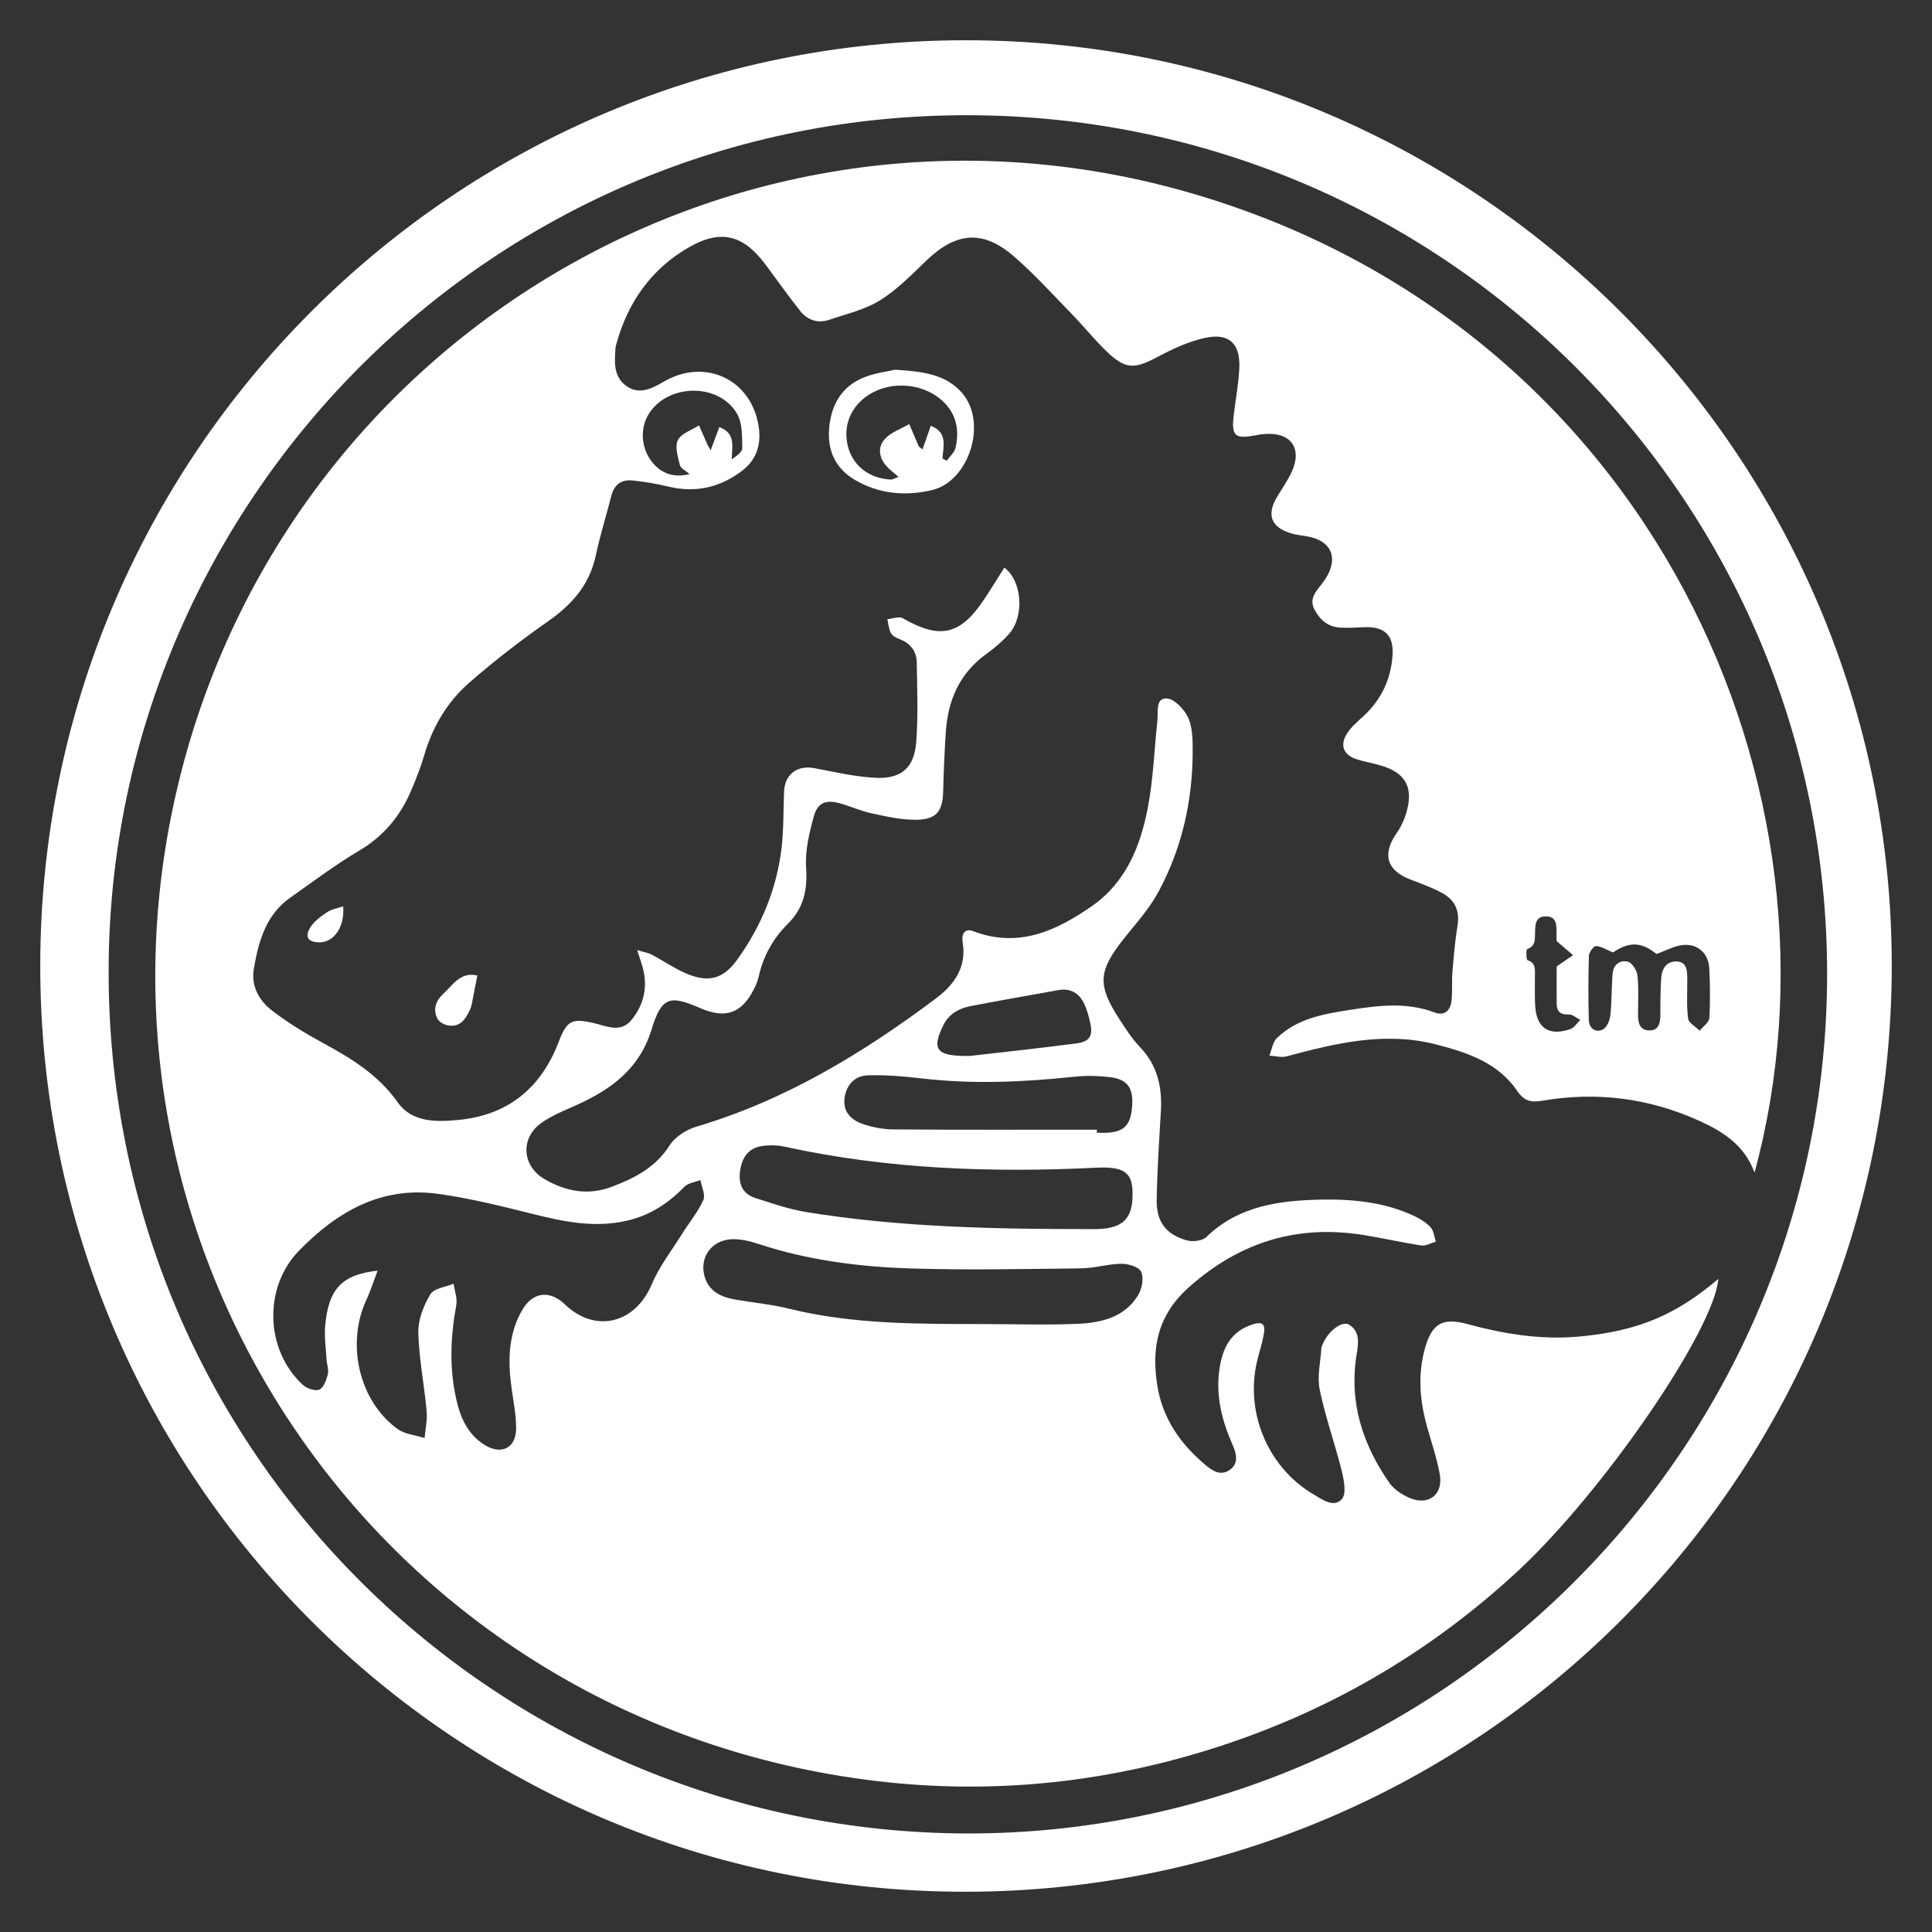
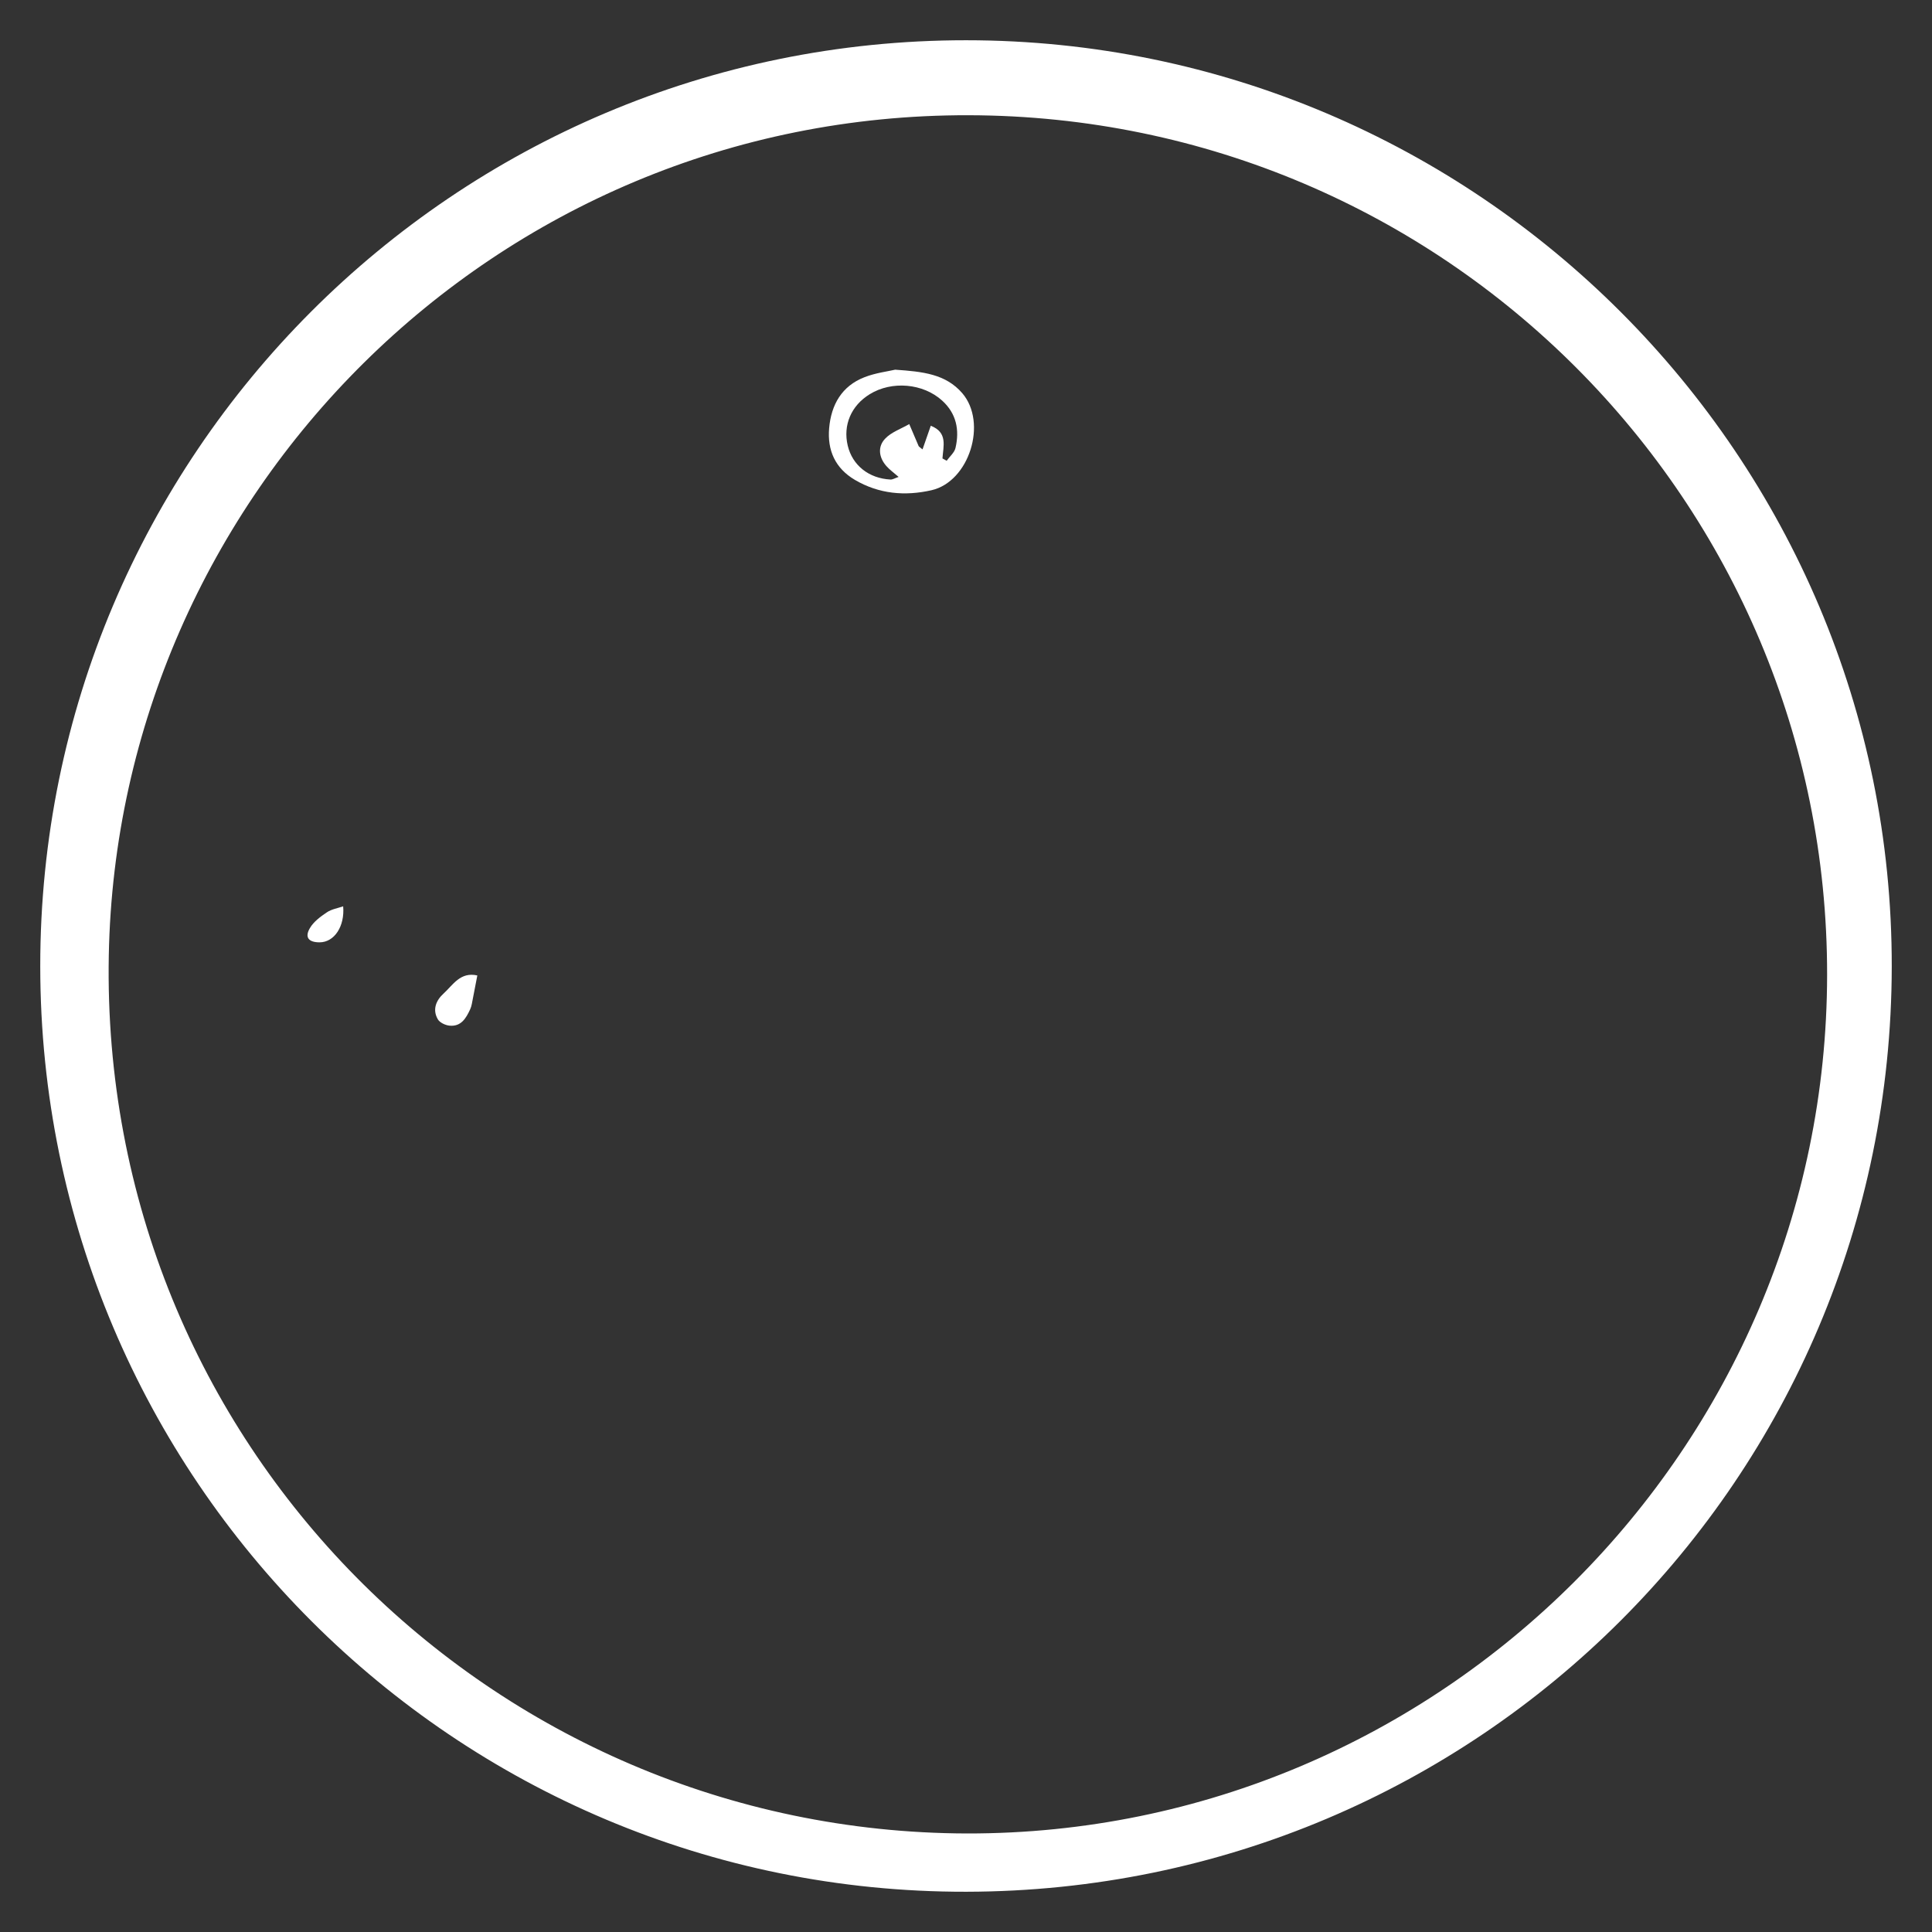
<svg xmlns="http://www.w3.org/2000/svg" width="48" height="48" viewBox="0 0 48 48" fill="none">
  <rect x="0" y="0" width="48" height="48" fill="#333333" stroke="none" />
  <path d="M1 24.009C0.995 11.303 11.294 0.998 24 1C36.697 1.002 47.019 11.332 47 24.019C46.982 36.723 36.722 46.977 24.008 47C11.308 47.022 1.005 36.727 1 24.009ZM24.025 45.552C35.773 45.57 45.381 35.979 45.394 24.221C45.407 12.458 35.884 2.888 24.065 2.863C12.266 2.835 2.917 12.338 2.703 23.737C2.475 35.878 12.222 45.521 24.024 45.552H24.025Z" fill="white" />
-   <path d="M15.829 23.604C16.017 23.662 16.113 23.674 16.193 23.717C16.471 23.865 16.732 24.046 17.017 24.172C17.582 24.423 17.961 24.339 18.321 23.836C18.916 23.005 19.301 22.076 19.419 21.055C19.472 20.595 19.461 20.127 19.48 19.663C19.498 19.232 19.815 19.003 20.237 19.085C20.735 19.181 21.234 19.296 21.738 19.324C22.383 19.359 22.711 19.085 22.762 18.45C22.814 17.786 22.786 17.117 22.776 16.45C22.771 16.18 22.62 15.986 22.36 15.883C22.277 15.85 22.176 15.805 22.138 15.736C22.082 15.633 22.074 15.503 22.045 15.384C22.175 15.373 22.337 15.306 22.428 15.359C23.349 15.89 23.857 15.782 24.447 14.896C24.62 14.636 24.784 14.369 24.953 14.102C25.403 14.445 25.453 15.316 25.069 15.749C24.905 15.934 24.712 16.099 24.511 16.243C23.841 16.724 23.55 17.396 23.498 18.193C23.466 18.679 23.445 19.166 23.433 19.653C23.421 20.16 23.268 20.363 22.749 20.367C22.383 20.37 22.012 20.284 21.65 20.206C21.386 20.15 21.136 20.033 20.875 19.96C20.519 19.861 20.315 19.936 20.217 20.29C20.104 20.699 20.001 21.136 20.028 21.552C20.062 22.099 19.976 22.551 19.579 22.946C19.212 23.31 18.962 23.75 18.849 24.266C18.815 24.417 18.742 24.566 18.662 24.7C18.391 25.157 18.038 25.279 17.537 25.101C17.495 25.086 17.452 25.07 17.41 25.051C16.634 24.714 16.439 24.76 16.185 25.586C15.883 26.566 15.173 27.071 14.313 27.46C14.015 27.594 13.703 27.716 13.442 27.905C12.925 28.278 12.969 28.963 13.518 29.288C14.046 29.601 14.61 29.711 15.206 29.483C15.773 29.267 16.289 29.004 16.637 28.456C16.773 28.242 17.056 28.064 17.307 27.99C19.512 27.336 21.438 26.167 23.258 24.802C23.709 24.463 24.022 24.027 23.916 23.404C23.887 23.226 23.956 23.05 24.177 23.134C25.299 23.564 26.238 23.13 27.127 22.512C27.973 21.924 28.335 21.024 28.518 20.062C28.653 19.354 28.678 18.625 28.755 17.905C28.778 17.691 28.703 17.349 28.98 17.352C29.166 17.354 29.42 17.616 29.515 17.821C29.629 18.065 29.632 18.372 29.632 18.653C29.632 19.885 29.369 21.064 28.785 22.15C28.558 22.574 28.224 22.942 27.921 23.322C27.283 24.125 27.257 24.472 27.818 25.332C27.972 25.569 28.128 25.812 28.322 26.014C28.756 26.467 28.877 27.006 28.842 27.607C28.799 28.343 28.749 29.079 28.738 29.814C28.73 30.358 28.966 30.666 29.483 30.816C29.63 30.858 29.872 30.831 29.971 30.734C30.779 29.949 31.806 29.824 32.838 29.804C33.614 29.79 34.402 29.868 35.128 30.207C35.279 30.278 35.432 30.371 35.543 30.492C35.622 30.578 35.633 30.728 35.674 30.849C35.552 30.883 35.424 30.96 35.311 30.943C34.831 30.871 34.356 30.76 33.876 30.683C32.23 30.421 30.81 30.854 29.548 31.972C28.769 32.662 28.601 33.468 28.752 34.418C28.881 35.231 29.317 35.863 29.933 36.383C30.108 36.531 30.31 36.681 30.544 36.525C30.782 36.365 30.721 36.119 30.628 35.909C30.364 35.308 30.201 34.698 30.295 34.03C30.37 33.495 30.57 33.084 31.122 32.903C31.38 32.819 31.439 32.916 31.401 33.138C31.367 33.326 31.315 33.512 31.263 33.697C30.895 35.008 31.463 36.439 32.638 37.13C32.857 37.259 33.142 37.467 33.339 37.244C33.454 37.113 33.393 36.777 33.337 36.552C33.169 35.874 32.929 35.211 32.788 34.528C32.72 34.198 32.809 33.834 32.83 33.486C32.831 33.453 32.852 33.422 32.865 33.391C32.993 33.077 33.343 32.801 33.521 32.913C33.789 33.081 33.753 33.365 33.707 33.641C33.51 34.824 33.847 35.878 34.517 36.839C34.627 36.997 34.816 37.123 34.996 37.205C35.482 37.426 35.864 37.143 35.77 36.622C35.695 36.212 35.556 35.815 35.445 35.411C35.272 34.777 35.223 34.135 35.403 33.499C35.578 32.876 35.842 32.729 36.461 32.897C37.353 33.138 38.254 33.288 39.178 33.211C40.739 33.08 41.679 32.632 42.691 31.775C42.595 33.031 39.84 37.059 37.704 39.038C35.475 41.104 32.901 42.584 30.003 43.481C27.116 44.375 24.165 44.615 21.173 44.169C9.384 42.418 1.746 31.149 4.377 19.696C6.974 8.394 18.475 1.52 29.676 4.823C41.024 8.17 46.157 19.671 43.591 29.133C43.341 28.451 42.81 28.113 42.212 27.844C40.968 27.282 39.672 27.117 38.332 27.345C38.044 27.394 37.875 27.368 37.691 27.099C37.222 26.411 36.481 26.158 35.71 25.956C34.425 25.619 33.199 25.913 31.969 26.244C31.836 26.28 31.681 26.235 31.537 26.227C31.597 26.08 31.619 25.893 31.723 25.792C32.231 25.298 32.9 25.19 33.561 25.087C34.256 24.978 34.952 24.894 35.64 25.154C35.897 25.25 36.035 25.102 36.062 24.863C36.089 24.627 36.066 24.386 36.085 24.15C36.117 23.768 36.148 23.385 36.21 23.008C36.269 22.651 36.172 22.373 35.825 22.184C35.578 22.051 35.31 21.954 35.047 21.854C34.452 21.629 34.334 21.224 34.697 20.702C34.811 20.539 34.9 20.346 34.951 20.152C35.115 19.546 34.911 19.199 34.308 19.019C34.113 18.961 33.91 18.928 33.716 18.867C33.373 18.759 33.276 18.509 33.476 18.209C33.58 18.052 33.731 17.924 33.873 17.794C34.32 17.382 34.561 16.871 34.598 16.268C34.628 15.781 34.395 15.563 33.901 15.582C33.697 15.59 33.493 15.606 33.29 15.593C32.994 15.573 32.793 15.402 32.657 15.142C32.525 14.886 32.678 14.714 32.82 14.533C32.889 14.444 32.956 14.35 33.005 14.249C33.21 13.825 33.059 13.483 32.605 13.356C32.432 13.307 32.246 13.303 32.075 13.251C31.577 13.1 31.463 12.789 31.728 12.346C31.849 12.142 31.989 11.946 32.089 11.732C32.363 11.146 32.074 10.734 31.433 10.782C31.343 10.788 31.254 10.803 31.165 10.82C30.686 10.909 30.594 10.826 30.649 10.337C30.694 9.943 30.77 9.551 30.79 9.157C30.821 8.539 30.54 8.265 29.943 8.394C29.535 8.482 29.137 8.667 28.764 8.865C28.185 9.173 27.966 9.183 27.496 8.734C27.195 8.445 26.932 8.114 26.64 7.814C26.167 7.328 25.71 6.822 25.2 6.378C24.424 5.702 23.759 5.76 23.014 6.475C22.649 6.826 22.286 7.199 21.862 7.463C21.488 7.695 21.031 7.798 20.607 7.944C20.318 8.043 20.06 7.954 19.876 7.721C19.582 7.348 19.306 6.959 19.023 6.578C18.482 5.848 17.929 5.687 17.141 6.13C16.18 6.672 15.584 7.522 15.301 8.591C15.299 8.602 15.295 8.612 15.294 8.624C15.267 8.979 15.232 9.354 15.562 9.59C15.891 9.825 16.21 9.644 16.51 9.472C17.551 8.878 18.707 9.455 18.856 10.647C18.908 11.073 18.78 11.438 18.434 11.699C17.89 12.11 17.283 12.252 16.609 12.09C16.315 12.019 16.013 11.968 15.711 11.937C15.442 11.909 15.26 12.038 15.19 12.315C15.064 12.808 14.91 13.295 14.804 13.793C14.651 14.517 14.222 15.011 13.629 15.427C12.946 15.906 12.281 16.416 11.654 16.965C11.111 17.441 10.746 18.058 10.54 18.762C10.455 19.055 10.342 19.341 10.223 19.622C9.952 20.266 9.537 20.773 8.92 21.137C8.328 21.487 7.774 21.906 7.21 22.303C6.604 22.73 6.424 23.39 6.307 24.065C6.231 24.493 6.435 24.86 6.76 25.108C7.152 25.409 7.579 25.671 8.014 25.907C8.725 26.293 9.395 26.699 9.881 27.388C10.232 27.886 10.831 27.877 11.377 27.826C12.615 27.71 13.441 27.038 13.882 25.882C14.084 25.354 14.207 25.292 14.75 25.418C15.072 25.492 15.42 25.675 15.695 25.334C16.003 24.951 16.099 24.508 15.965 24.026C15.936 23.921 15.898 23.818 15.831 23.607L15.829 23.604ZM9.382 31.568C9.274 31.853 9.202 32.081 9.102 32.296C8.593 33.39 8.923 34.818 9.881 35.505C10.063 35.636 10.324 35.656 10.549 35.727C10.568 35.502 10.62 35.274 10.599 35.052C10.54 34.4 10.408 33.753 10.393 33.101C10.386 32.785 10.525 32.434 10.693 32.155C10.783 32.006 11.071 31.977 11.27 31.894C11.295 32.072 11.367 32.259 11.336 32.428C11.192 33.206 11.161 33.982 11.334 34.757C11.437 35.221 11.624 35.646 12.051 35.905C12.461 36.155 12.821 35.97 12.823 35.495C12.825 35.17 12.759 34.843 12.714 34.518C12.616 33.832 12.618 33.156 12.979 32.539C13.242 32.092 13.662 32.051 14.031 32.404C14.79 33.134 15.782 32.886 16.193 31.907C16.378 31.468 16.681 31.079 16.936 30.671C17.115 30.385 17.335 30.119 17.474 29.816C17.533 29.688 17.431 29.486 17.403 29.318C17.267 29.372 17.095 29.391 17.002 29.487C16.596 29.902 16.143 30.2 15.563 30.331C14.769 30.509 14.018 30.356 13.255 30.165C12.466 29.968 11.673 29.768 10.869 29.659C9.468 29.47 8.368 30.108 7.427 31.075C6.541 31.984 6.584 33.539 7.523 34.406C7.622 34.496 7.831 34.569 7.934 34.524C8.041 34.477 8.109 34.284 8.145 34.143C8.173 34.029 8.119 33.898 8.113 33.773C8.096 33.491 8.055 33.206 8.08 32.928C8.163 32.026 8.492 31.664 9.384 31.57L9.382 31.568ZM24.555 32.897C25.301 32.897 26.049 32.923 26.793 32.889C27.378 32.861 27.954 32.722 28.284 32.164C28.376 32.008 28.42 31.748 28.351 31.597C28.296 31.477 28.034 31.397 27.865 31.398C27.529 31.402 27.195 31.508 26.858 31.512C25.444 31.528 24.03 31.558 22.617 31.514C21.34 31.473 20.071 31.31 18.846 30.906C18.635 30.836 18.404 30.78 18.186 30.788C17.657 30.807 17.345 31.279 17.524 31.771C17.647 32.106 17.941 32.23 18.267 32.287C18.711 32.364 19.162 32.406 19.598 32.513C21.229 32.916 22.896 32.892 24.555 32.896V32.897ZM27.138 30.536C27.184 30.536 27.229 30.537 27.274 30.536C27.924 30.513 28.156 30.259 28.137 29.596C28.123 29.124 27.906 28.978 27.239 29.011C24.64 29.139 22.057 29.049 19.504 28.491C19.31 28.448 19.094 28.444 18.899 28.479C18.565 28.54 18.424 28.796 18.384 29.115C18.347 29.421 18.455 29.664 18.757 29.761C19.176 29.896 19.597 30.042 20.029 30.113C22.384 30.497 24.76 30.537 27.138 30.537V30.536ZM27.251 28.066V28.143C27.329 28.143 27.409 28.146 27.488 28.143C27.937 28.126 28.103 27.945 28.13 27.448C28.153 27.017 28 26.81 27.568 26.76C27.279 26.727 26.981 26.72 26.692 26.751C25.428 26.885 24.167 26.941 22.901 26.793C22.455 26.741 22.003 26.702 21.556 26.717C21.233 26.728 21.023 26.957 20.982 27.29C20.94 27.63 21.154 27.828 21.435 27.925C21.677 28.008 21.943 28.058 22.197 28.06C23.882 28.072 25.567 28.066 27.251 28.066ZM24.084 26.236C24.847 26.148 25.79 26.047 26.73 25.925C27.084 25.88 27.165 25.733 27.079 25.38C27.042 25.227 27.001 25.07 26.933 24.93C26.805 24.67 26.592 24.545 26.294 24.599C25.573 24.729 24.85 24.855 24.13 24.993C23.832 25.05 23.577 25.184 23.434 25.477C23.144 26.072 23.25 26.244 24.085 26.235L24.084 26.236ZM40.075 23.663C39.896 23.59 39.774 23.506 39.651 23.506C39.59 23.506 39.479 23.659 39.476 23.746C39.46 24.277 39.458 24.811 39.474 25.343C39.481 25.545 39.637 25.669 39.824 25.576C39.923 25.527 39.996 25.349 40.009 25.221C40.047 24.875 40.035 24.522 40.067 24.174C40.087 23.955 40.267 23.841 40.453 23.896C40.558 23.928 40.669 24.116 40.683 24.244C40.716 24.558 40.698 24.877 40.696 25.195C40.695 25.405 40.733 25.608 40.99 25.6C41.226 25.594 41.25 25.397 41.251 25.201C41.251 24.895 41.251 24.59 41.273 24.285C41.291 24.062 41.412 23.877 41.655 23.887C41.915 23.898 41.918 24.123 41.92 24.32C41.923 24.649 41.899 24.981 41.94 25.304C41.953 25.415 42.127 25.506 42.229 25.607C42.312 25.502 42.46 25.403 42.467 25.294C42.493 24.889 42.486 24.479 42.468 24.073C42.451 23.684 42.179 23.435 41.796 23.481C41.584 23.506 41.384 23.62 41.155 23.701C40.78 23.399 40.482 23.39 40.075 23.662V23.663ZM17.657 11.185C17.744 10.952 17.806 10.783 17.871 10.611C18.285 10.766 18.187 11.086 18.179 11.411C18.299 11.331 18.443 11.23 18.442 11.13C18.436 10.846 18.448 10.518 18.316 10.287C17.875 9.515 16.621 9.52 16.131 10.264C15.902 10.612 15.919 11.095 16.173 11.442C16.406 11.761 16.73 11.88 17.133 11.778C17.041 11.697 16.912 11.639 16.891 11.554C16.841 11.35 16.762 11.094 16.843 10.933C16.927 10.766 17.185 10.686 17.366 10.569C17.441 10.739 17.516 10.909 17.591 11.077C17.596 11.086 17.602 11.095 17.657 11.184V11.185ZM38.675 24.01C38.841 23.897 38.962 23.814 39.083 23.731C38.961 23.627 38.839 23.523 38.672 23.38C38.672 23.371 38.673 23.293 38.672 23.214C38.669 23.009 38.694 22.762 38.398 22.767C38.128 22.771 38.142 23.01 38.138 23.2C38.134 23.362 38.141 23.51 37.942 23.58C37.913 23.59 37.918 23.844 37.95 23.855C38.16 23.925 38.135 24.082 38.135 24.239C38.135 24.489 38.127 24.738 38.141 24.987C38.172 25.54 38.481 25.75 39.011 25.569C39.109 25.536 39.179 25.419 39.262 25.34C39.165 25.291 39.065 25.197 38.972 25.203C38.758 25.215 38.677 25.123 38.675 24.932C38.672 24.605 38.675 24.277 38.675 24.009V24.01Z" fill="white" />
  <path d="M22.244 9.185C22.936 9.233 23.496 9.294 23.906 9.767C24.538 10.5 24.083 11.966 23.141 12.18C22.484 12.329 21.84 12.274 21.242 11.924C20.749 11.634 20.552 11.187 20.6 10.637C20.651 10.056 20.913 9.591 21.477 9.372C21.756 9.263 22.062 9.227 22.244 9.184V9.185ZM23.414 11.389C23.449 11.409 23.485 11.428 23.52 11.447C23.595 11.341 23.712 11.246 23.739 11.129C23.843 10.684 23.762 10.274 23.408 9.953C22.933 9.522 22.156 9.456 21.608 9.794C21.147 10.077 20.94 10.563 21.062 11.073C21.179 11.561 21.584 11.885 22.123 11.914C22.177 11.917 22.233 11.88 22.326 11.849C22.201 11.74 22.101 11.669 22.022 11.579C21.833 11.365 21.802 11.1 21.988 10.902C22.142 10.736 22.386 10.655 22.59 10.536C22.667 10.718 22.744 10.901 22.823 11.082C22.83 11.098 22.852 11.108 22.92 11.165C22.991 10.959 23.057 10.774 23.125 10.578C23.552 10.743 23.436 11.084 23.415 11.389H23.414Z" fill="white" />
  <path d="M11.859 24.235C11.807 24.506 11.765 24.726 11.722 24.945C11.713 24.989 11.701 25.033 11.682 25.074C11.58 25.297 11.456 25.51 11.168 25.482C11.065 25.472 10.925 25.407 10.877 25.323C10.739 25.084 10.833 24.855 11.02 24.685C11.253 24.472 11.436 24.139 11.859 24.235Z" fill="white" />
  <path d="M8.526 22.516C8.569 23.015 8.307 23.411 7.94 23.412C7.668 23.412 7.564 23.289 7.699 23.059C7.792 22.898 7.963 22.773 8.122 22.666C8.237 22.588 8.389 22.565 8.527 22.517L8.526 22.516Z" fill="white" />
</svg>